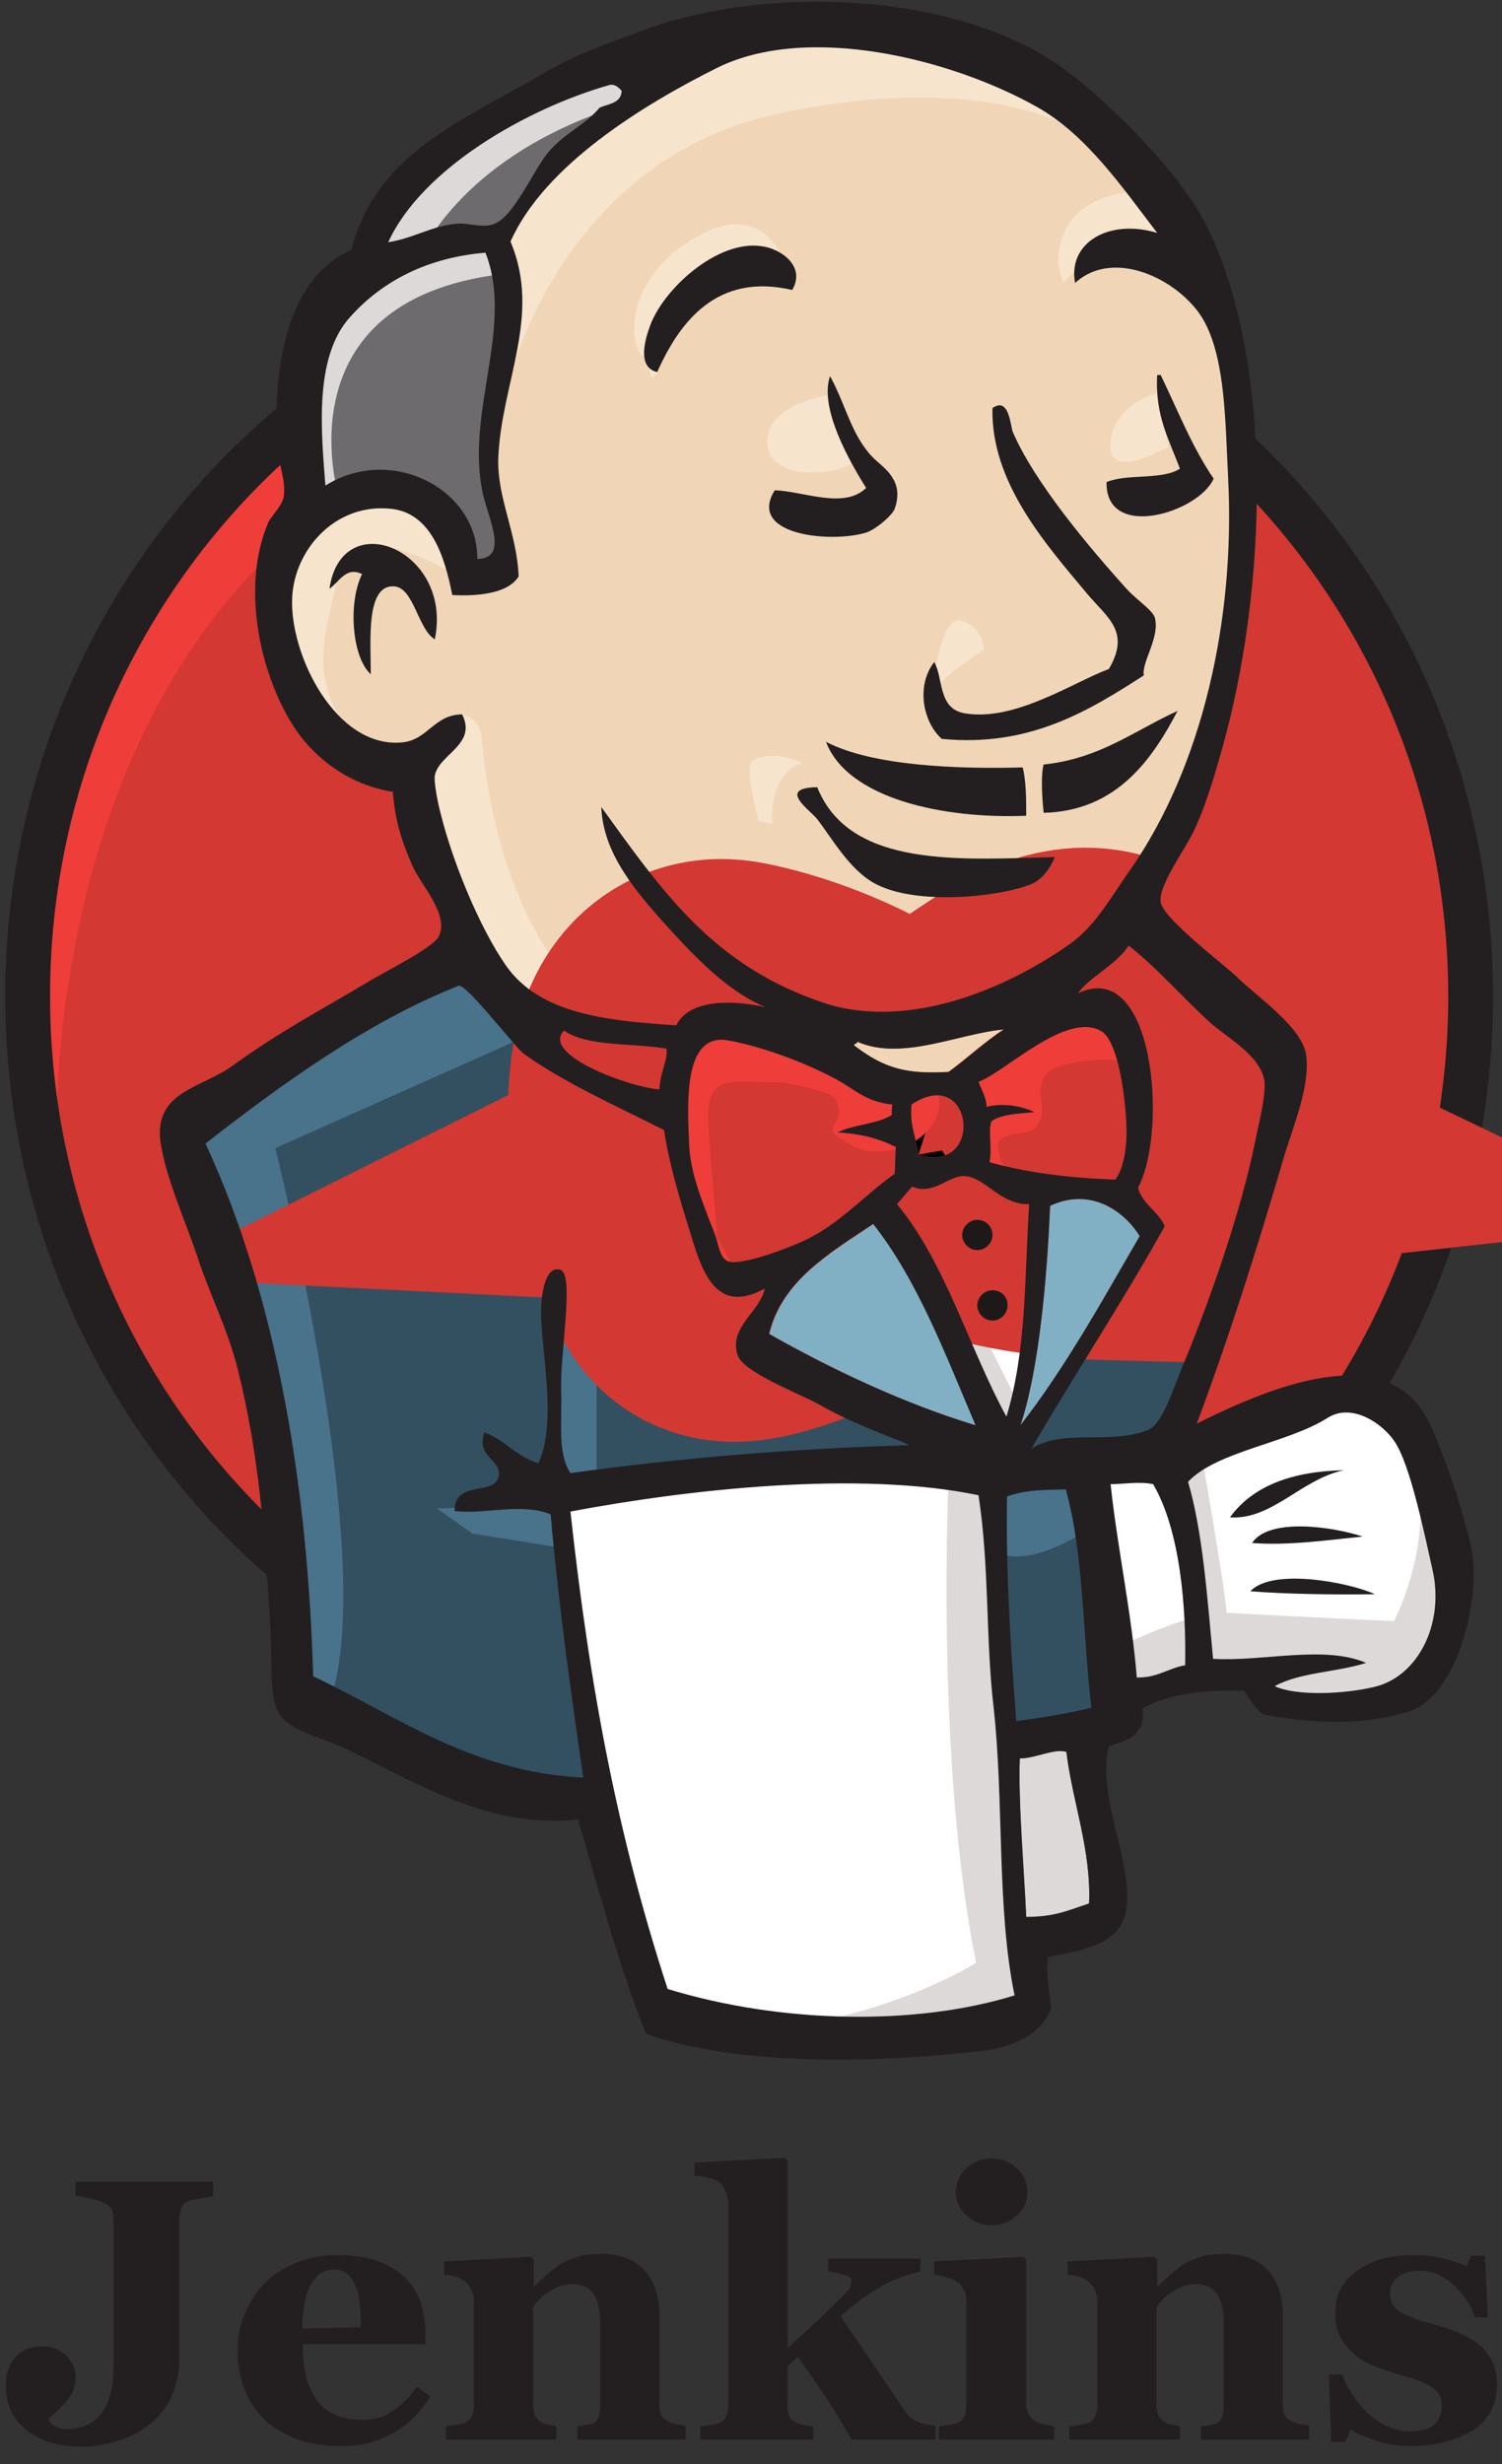
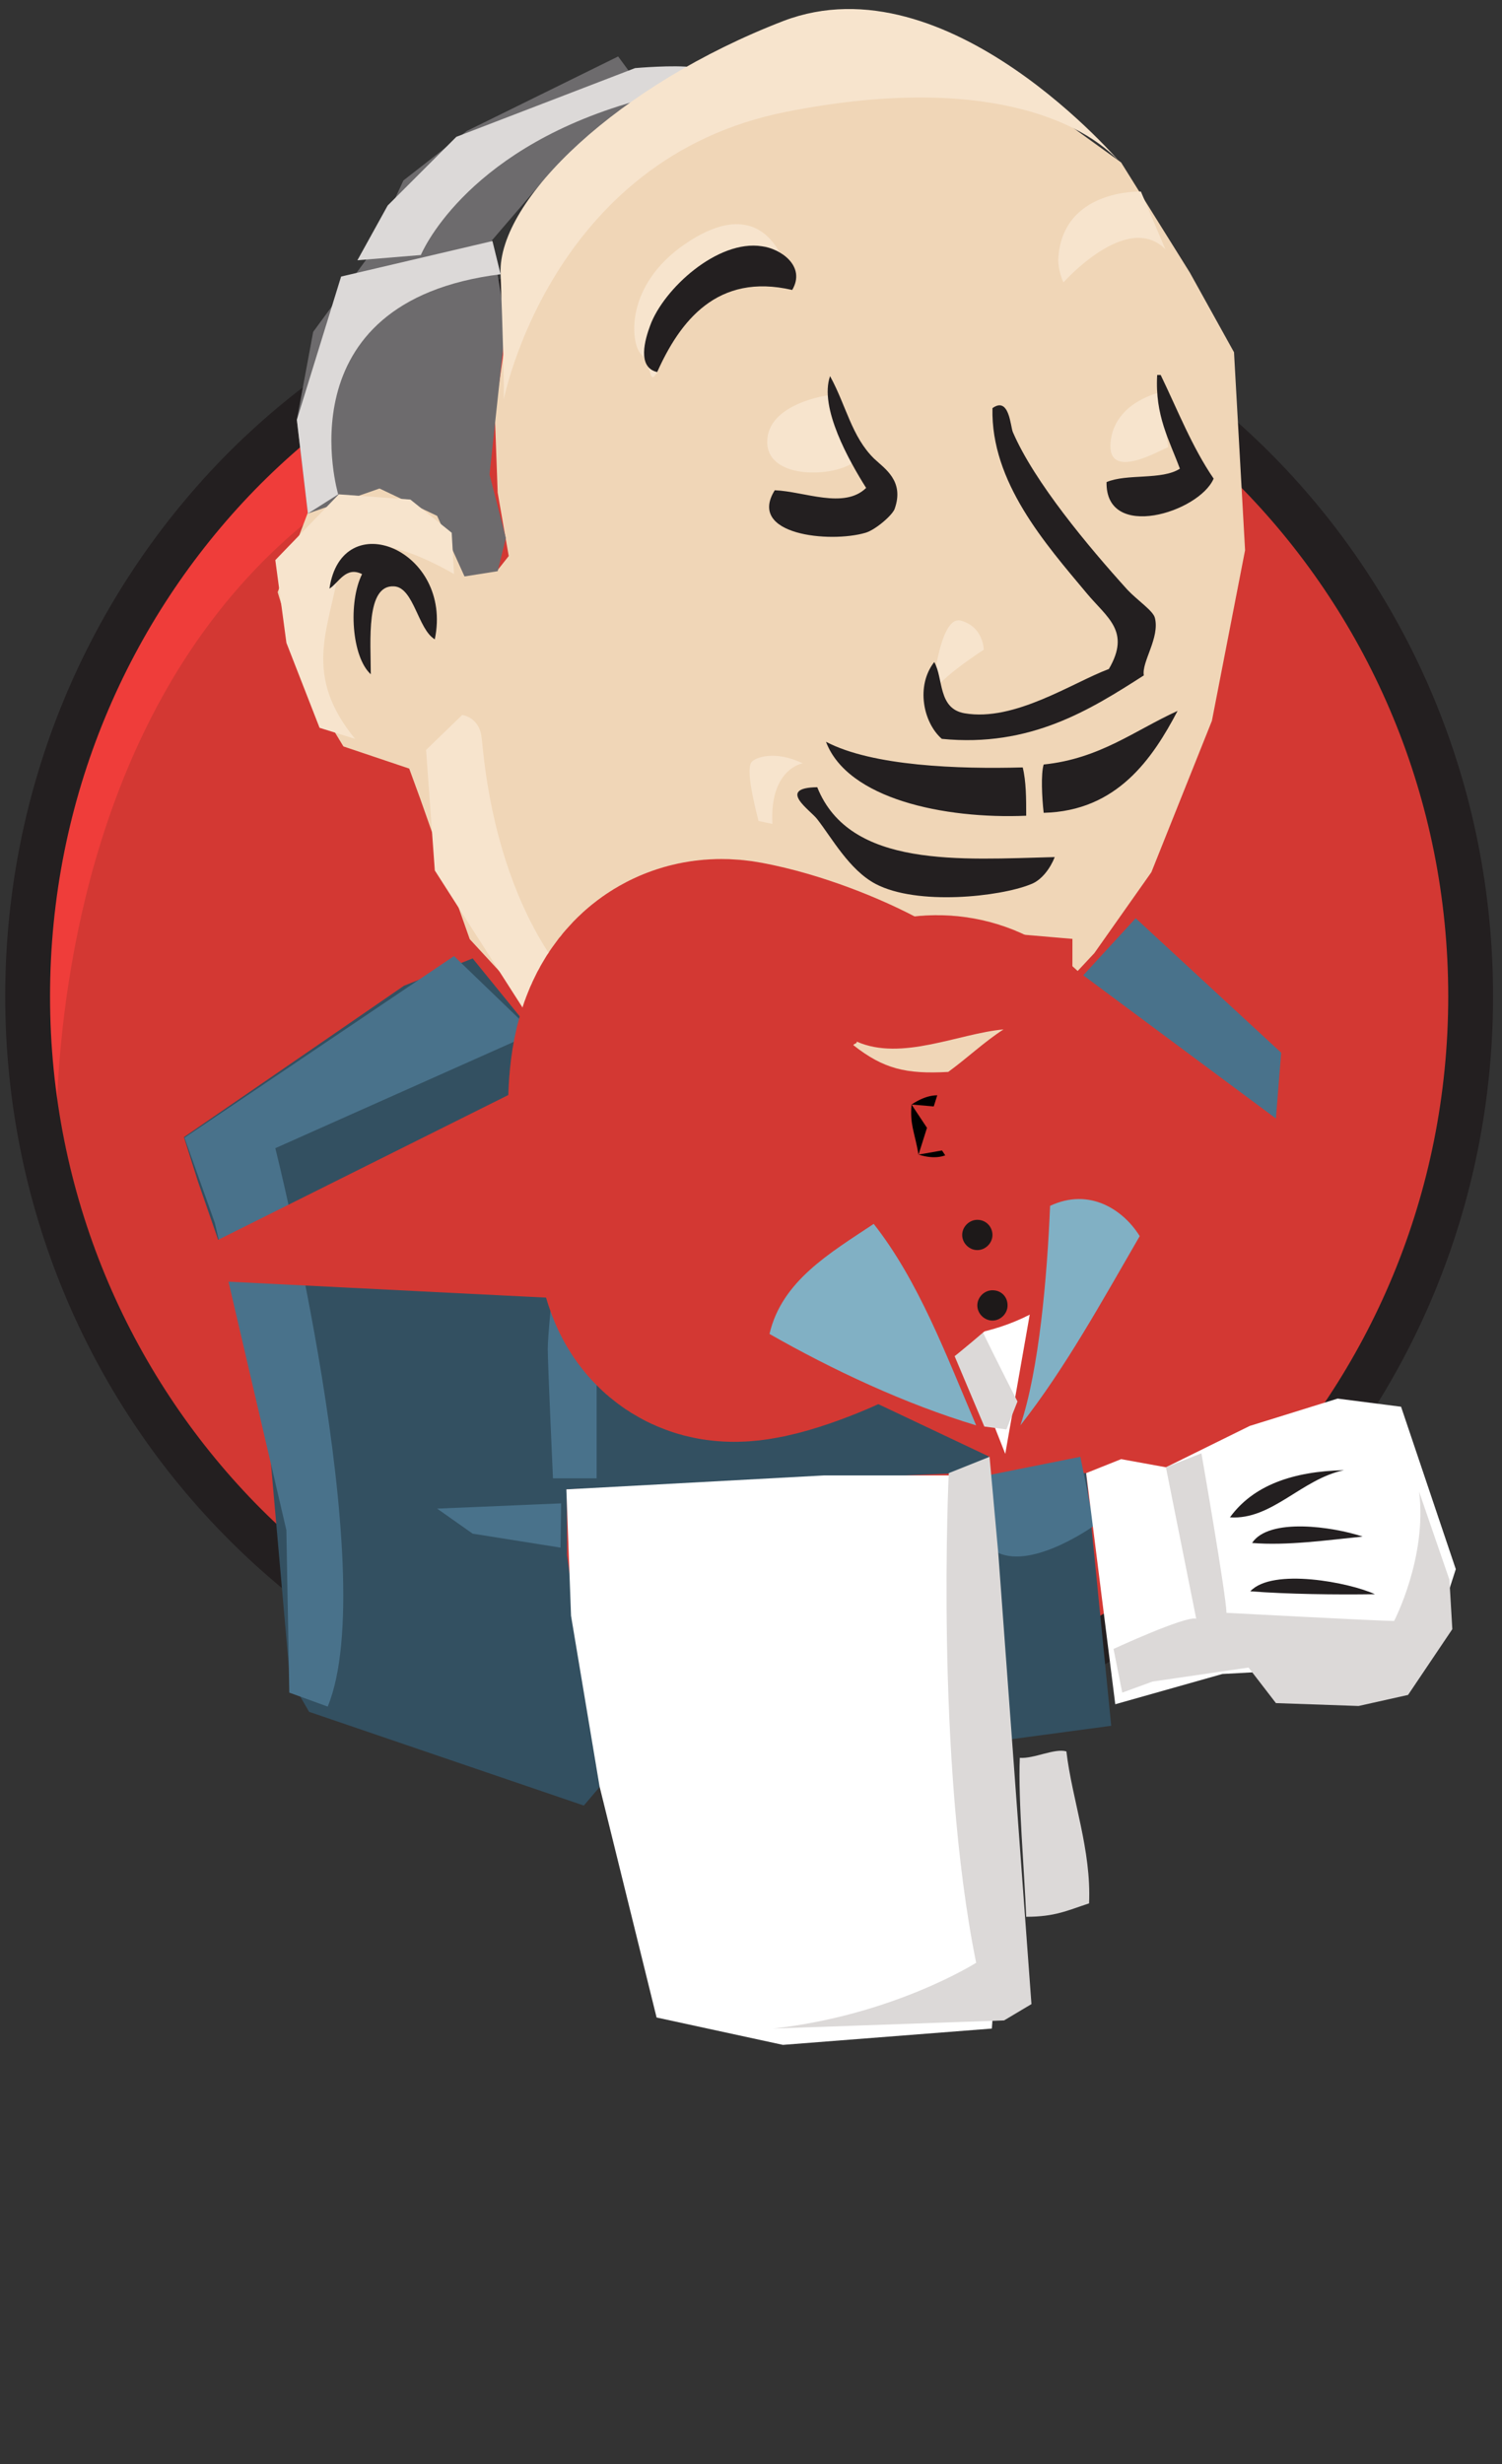
<svg xmlns="http://www.w3.org/2000/svg" width="50" height="82" viewBox="0 0 50 82" fill="none">
  <rect x="0" y="0" width="50" height="82" fill="#333333" stroke="none" />
  <g clip-path="url(#clip0_157_2836)">
    <path d="M48.966 33.057C48.966 46.621 38.211 57.627 24.938 57.627C11.665 57.627 0.911 46.621 0.911 33.057C0.911 19.493 11.665 8.487 24.938 8.487C38.212 8.487 48.966 19.493 48.966 33.057" fill="#D33833" />
    <path d="M1.899 39.141C1.899 39.141 0.155 13.525 23.776 12.789L22.129 10.037L9.32 14.339L5.658 18.544L2.461 24.667L0.639 31.798L1.182 36.564" fill="#EF3D3A" />
    <path d="M8.487 16.296C4.282 20.617 1.666 26.566 1.666 33.154C1.666 39.742 4.282 45.691 8.487 50.012C12.711 54.333 18.505 56.987 24.938 56.987C31.371 56.987 37.165 54.333 41.389 50.012C45.594 45.691 48.21 39.742 48.21 33.154C48.21 26.566 45.594 20.617 41.389 16.296C37.165 11.994 31.371 9.32 24.938 9.32C18.524 9.32 12.711 11.975 8.487 16.296ZM7.421 51.039C2.946 46.466 0.174 40.13 0.174 33.154C0.174 26.178 2.946 19.842 7.421 15.249C11.898 10.677 18.098 7.828 24.938 7.828C31.778 7.828 37.979 10.677 42.455 15.249C46.931 19.822 49.702 26.159 49.702 33.154C49.702 40.129 46.931 46.466 42.455 51.039C37.979 55.631 31.778 58.46 24.938 58.46C18.098 58.46 11.898 55.631 7.421 51.039Z" fill="#231F20" />
    <path d="M35.053 33.193L31.391 33.735L26.45 34.297L23.252 34.375L20.133 34.278L17.749 33.542L15.637 31.255L13.99 26.585L13.622 25.578L11.432 24.841L10.153 22.729L9.243 19.706L10.251 17.052L12.634 16.219L14.552 17.129L15.463 19.145L16.567 18.97L16.935 18.505L16.567 16.393L16.47 13.738L17.013 10.076L16.994 7.984L18.66 5.31L21.586 3.197L26.701 1.008L32.379 1.841L37.32 5.406L39.607 9.069L41.079 11.723L41.447 18.311L40.343 23.989L38.328 29.027L36.429 31.72" fill="#F0D6B7" />
    <path d="M31.953 49.024L18.873 49.566V51.756L19.978 59.449L19.435 60.088L10.289 56.968L9.65 55.864L8.739 45.517L6.588 39.316L6.123 37.843L13.448 32.805L15.734 31.895L17.749 34.375L19.493 35.925L21.509 36.564L22.419 36.836L23.524 41.602L24.357 42.61L26.469 41.874L24.996 44.722L32.941 48.481L31.953 49.024" fill="#335061" />
    <path d="M10.25 17.09L12.634 16.257L14.552 17.168L15.463 19.183L16.567 19.009L16.839 17.904L16.296 15.792L16.838 10.754L16.373 8.003L18.021 6.084L21.586 3.255L20.578 1.879L15.54 4.359L13.428 6.007L12.246 8.564L10.425 11.045L9.882 13.971L10.25 17.09Z" fill="#6D6B6D" />
    <path d="M14.01 8.487C14.01 8.487 15.385 5.096 20.869 3.449C26.352 1.802 21.14 2.267 21.14 2.267L15.191 4.554L12.905 6.84L11.898 8.661L14.01 8.487ZM11.258 16.451C11.258 16.451 9.34 10.037 16.664 9.127L16.393 8.022L11.355 9.204L9.882 13.971L10.25 17.09L11.258 16.451Z" fill="#DCD9D8" />
    <path d="M14.184 24.957L15.385 23.795C15.385 23.795 15.928 23.853 16.025 24.492C16.122 25.132 16.393 30.906 20.326 34.007C20.695 34.297 17.401 33.541 17.401 33.541L14.474 28.968M31.023 23.213C31.023 23.213 31.236 20.442 31.991 20.656C32.747 20.869 32.747 21.624 32.747 21.624C32.747 21.624 30.926 22.787 31.023 23.213ZM38.618 13.06C38.618 13.06 37.107 13.37 36.971 14.707C36.836 16.044 38.618 14.978 38.889 14.881M27.554 13.157C27.554 13.157 25.539 13.428 25.539 14.707C25.539 15.986 27.825 15.889 28.465 15.346M15.114 19.106C15.114 19.106 11.646 16.993 11.278 19.009C10.909 21.024 10.095 22.477 11.82 24.589L10.638 24.221L9.534 21.392L9.165 18.64L11.278 16.451L13.661 16.625L15.037 17.73L15.114 19.106M16.761 13.331C16.761 13.331 18.311 5.27 26.178 3.72C32.65 2.441 36.06 3.992 37.339 5.464C37.339 5.464 31.565 -1.395 26.081 0.697C20.598 2.81 16.567 6.646 16.664 9.107C16.819 13.331 16.761 13.331 16.761 13.331M37.979 6.375C37.979 6.375 35.324 6.278 35.227 8.661C35.227 8.661 35.227 9.03 35.402 9.398C35.402 9.398 37.514 7.014 38.793 8.293" fill="#F7E4CD" />
    <path d="M26.372 9.65C26.372 9.65 25.907 6.007 22.807 8.119C20.791 9.495 20.985 11.413 21.334 11.781C21.702 12.149 21.605 12.886 21.877 12.382C22.148 11.878 22.07 10.231 23.078 9.766C24.066 9.301 25.733 8.797 26.372 9.65Z" fill="#F7E4CD" />
    <path d="M17.769 34.375L9.165 38.211C9.165 38.211 12.73 52.395 10.909 56.794L9.63 56.329L9.533 50.923L7.15 40.692L6.142 37.862L15.114 31.817L17.768 34.375M18.641 42.222L19.861 43.715V49.198H18.408C18.408 49.198 18.234 45.362 18.234 44.897C18.234 44.431 18.408 42.784 18.408 42.784M18.679 50.031L14.552 50.206L15.734 51.039L18.66 51.504" fill="#49728B" />
    <path d="M32.767 49.121L36.157 49.024L36.991 57.433L33.522 57.899L32.767 49.121" fill="#335061" />
-     <path d="M33.677 49.12L38.793 48.849C38.793 48.849 40.905 43.54 40.905 43.269C40.905 42.997 42.726 35.576 42.726 35.576L38.599 31.274L37.766 30.538L35.576 32.728V41.234L33.677 49.12Z" fill="#335061" />
    <path d="M35.964 48.481L32.767 49.121L33.232 51.678C34.413 52.221 36.429 50.768 36.429 50.768M36.06 32.457L42.474 37.223L42.649 35.033L37.805 30.558L36.061 32.457" fill="#49728B" />
    <path d="M21.857 67.141L19.958 59.448L19.009 53.771L18.854 49.566L27.438 49.101H32.767L32.282 58.712L33.115 66.133L33.018 67.509L26.062 68.052L21.857 67.141Z" fill="white" />
    <path d="M31.584 49.024C31.584 49.024 31.119 58.538 32.495 65.32C32.495 65.32 29.744 67.064 25.733 67.509L33.425 67.238L34.336 66.695L33.232 51.698L32.941 48.481" fill="#DCD9D8" />
    <path d="M37.126 56.716L40.692 55.709L47.454 55.341L48.462 52.221L46.64 46.815L44.528 46.544L41.602 47.454L38.812 48.83L37.32 48.559L36.157 49.024" fill="white" />
    <path d="M37.068 54.876C37.068 54.876 39.452 53.771 39.82 53.868L38.812 48.83L39.994 48.365C39.994 48.365 40.827 53.132 40.827 53.674C40.827 53.674 45.943 53.945 46.408 53.945C46.408 53.945 47.512 51.833 47.241 49.644L48.249 52.57L48.346 54.217L46.873 56.406L45.226 56.774L42.474 56.678L41.563 55.495L38.366 55.961L37.359 56.329" fill="#DCD9D8" />
    <path d="M33.464 48.384L31.449 43.269L29.337 40.246C29.337 40.246 29.802 38.967 30.441 38.967H32.553L34.569 39.703L34.394 43.095L33.464 48.384Z" fill="white" />
    <path d="M33.871 46.64C33.871 46.64 31.313 41.699 31.313 40.963C31.313 40.963 31.778 39.858 32.418 40.13C33.057 40.401 34.433 41.137 34.433 41.137V39.393L31.313 38.754L29.201 39.025L32.767 47.474L33.503 47.57" fill="#DCD9D8" />
    <path d="M22.671 34.569L20.133 34.297L17.749 33.561V34.394L18.912 35.673L22.574 37.32" fill="white" />
    <path d="M18.583 34.84C18.583 34.84 21.412 36.022 22.342 35.751L22.439 36.855L19.881 36.312L18.331 35.208L18.583 34.84Z" fill="#DCD9D8" />
    <path d="M37.126 39.277C35.576 39.238 34.161 39.045 32.941 38.696C33.018 38.192 32.863 37.708 32.999 37.34C33.348 37.088 33.91 37.088 34.433 37.03C33.987 36.816 33.348 36.719 32.844 36.855C32.824 36.506 32.67 36.293 32.572 36.022C33.445 35.712 35.499 33.677 36.661 34.336C37.223 34.666 37.456 36.487 37.494 37.398C37.533 38.134 37.417 38.87 37.126 39.277Z" fill="#D33833" />
-     <path d="M37.126 39.277C35.576 39.238 34.161 39.045 32.941 38.696C33.018 38.192 32.863 37.708 32.999 37.34C33.348 37.088 33.91 37.088 34.433 37.03C33.987 36.816 33.348 36.719 32.844 36.855C32.824 36.506 32.67 36.293 32.572 36.022C33.445 35.712 35.499 33.677 36.661 34.336C37.223 34.666 37.456 36.487 37.494 37.398C37.533 38.134 37.417 38.87 37.126 39.277Z" fill="black" stroke="#D33833" stroke-width="11.99" />
    <path d="M29.705 36.739C29.705 36.855 29.705 36.971 29.685 37.088C29.201 37.398 28.426 37.398 27.883 37.669C28.659 37.708 29.279 37.901 29.821 38.153C29.802 38.444 29.802 38.754 29.782 39.045C28.891 39.645 28.077 40.556 27.031 41.137C26.527 41.409 24.803 42.106 24.279 41.971C23.989 41.893 23.95 41.525 23.834 41.176C23.582 40.44 23 39.239 22.942 38.115C22.884 36.7 22.729 34.317 24.26 34.607C25.5 34.84 26.934 35.402 27.883 35.925C28.484 36.274 28.814 36.661 29.705 36.739Z" fill="#D33833" />
    <path d="M29.705 36.739C29.705 36.855 29.705 36.971 29.685 37.088C29.201 37.398 28.426 37.398 27.883 37.669C28.659 37.708 29.279 37.901 29.821 38.153C29.802 38.444 29.802 38.754 29.782 39.045C28.891 39.645 28.077 40.556 27.031 41.137C26.527 41.409 24.803 42.106 24.279 41.971C23.989 41.893 23.95 41.525 23.834 41.176C23.582 40.44 23 39.239 22.942 38.115C22.884 36.7 22.729 34.317 24.26 34.607C25.5 34.84 26.934 35.402 27.883 35.925C28.484 36.274 28.814 36.661 29.705 36.739Z" fill="black" stroke="#D33833" stroke-width="11.99" />
    <path d="M30.577 38.424C30.441 37.649 30.286 37.436 30.344 36.758C32.418 35.382 32.786 39.122 30.577 38.424Z" fill="#D33833" />
    <path d="M30.577 38.424C30.441 37.649 30.286 37.436 30.344 36.758C32.418 35.382 32.786 39.122 30.577 38.424Z" fill="black" stroke="#D33833" stroke-width="11.99" />
-     <path d="M33.561 39.045C33.561 39.045 32.922 38.134 33.386 37.862C33.852 37.591 34.297 37.862 34.569 37.398C34.84 36.932 34.569 36.661 34.665 36.119C34.762 35.576 35.208 35.479 35.673 35.382C36.138 35.285 37.417 35.111 37.591 35.557L37.049 33.91L35.944 33.541L32.476 35.557L32.301 36.565V38.58M23.95 42.067C23.834 40.633 23.718 39.219 23.601 37.785C23.407 35.654 24.105 36.022 25.965 36.022C26.256 36.022 27.709 36.351 27.806 36.565C28.31 37.591 26.973 37.359 28.387 38.134C29.569 38.773 31.681 37.746 31.197 36.293C30.925 35.964 29.802 36.196 29.395 35.983L27.244 34.879C26.333 34.413 24.241 33.716 23.272 34.375C20.811 36.041 23.427 40.227 24.299 41.971" fill="#EF3D3A" />
    <path d="M26.372 9.65C23.872 9.068 22.632 10.696 21.877 12.382C21.198 12.227 21.47 11.297 21.644 10.832C22.09 9.611 23.892 7.964 25.364 8.196C25.984 8.274 26.837 8.855 26.372 9.65ZM38.521 12.479H38.638C39.2 13.641 39.684 14.882 40.401 15.928C39.917 17.052 36.797 18.021 36.836 16.044C37.514 15.754 38.676 15.986 39.277 15.598C38.928 14.649 38.444 13.835 38.521 12.479ZM27.632 12.518C28.174 13.506 28.348 14.533 29.104 15.269C29.453 15.598 30.112 16.006 29.782 16.935C29.705 17.149 29.143 17.633 28.814 17.73C27.632 18.079 24.86 17.808 25.791 16.315C26.779 16.354 28.097 16.955 28.833 16.238C28.271 15.347 27.263 13.564 27.632 12.518ZM38.076 22.477C36.293 23.621 34.297 24.88 31.352 24.589C30.732 24.047 30.48 22.826 31.1 22.032C31.41 22.574 31.216 23.582 32.108 23.737C33.774 24.027 35.712 22.71 36.913 22.264C37.649 21.005 36.855 20.559 36.177 19.745C34.801 18.098 32.98 16.044 33.038 13.583C33.6 13.176 33.638 14.203 33.716 14.378C34.433 16.044 36.235 18.195 37.533 19.629C37.862 19.978 38.386 20.326 38.444 20.559C38.618 21.218 37.998 22.031 38.076 22.477ZM14.474 21.276C13.913 20.947 13.777 19.551 13.118 19.513C12.169 19.455 12.343 21.334 12.343 22.439C11.704 21.857 11.587 20.036 12.053 19.106C11.51 18.834 11.277 19.396 10.967 19.59C11.374 16.781 15.094 18.292 14.474 21.276ZM39.2 23.659C38.366 25.248 37.184 26.992 34.743 27.05C34.685 26.547 34.646 25.752 34.743 25.442C36.623 25.248 37.785 24.299 39.2 23.659ZM27.496 24.686C29.046 25.5 31.914 25.597 34.045 25.539C34.161 26.004 34.161 26.585 34.161 27.147C31.43 27.263 28.213 26.585 27.496 24.686ZM27.205 26.198C28.29 28.91 31.991 28.601 35.111 28.523C34.975 28.872 34.685 29.298 34.297 29.434C33.29 29.84 30.538 30.151 29.143 29.414C28.271 28.949 27.69 27.883 27.205 27.263C26.992 26.973 25.829 26.217 27.205 26.198Z" fill="#231F20" />
    <path d="M37.94 41.137C36.681 43.307 35.46 45.536 33.968 47.435C34.588 45.594 34.859 42.494 34.956 40.13C36.274 39.51 37.398 40.265 37.94 41.137Z" fill="#81B0C4" />
    <path d="M44.741 48.927C43.327 49.217 42.339 50.593 40.944 50.496C41.719 49.43 43.036 48.965 44.741 48.927ZM45.361 51.136C44.199 51.252 42.842 51.446 41.68 51.349C42.242 50.496 44.373 50.806 45.361 51.136ZM45.768 53.054C44.47 53.073 42.862 53.054 41.622 52.957C42.358 52.163 44.935 52.666 45.768 53.054Z" fill="#231F20" />
    <path d="M35.499 58.286C35.692 59.914 36.332 61.561 36.254 63.343C35.537 63.576 35.13 63.789 34.161 63.789C34.103 62.278 33.89 59.953 33.948 58.499C34.413 58.538 35.111 58.17 35.499 58.286Z" fill="#DCD9D8" />
    <path d="M33.406 34.258C32.747 34.685 32.205 35.208 31.565 35.673C30.17 35.751 29.414 35.576 28.407 34.782C28.426 34.724 28.523 34.743 28.523 34.665C30.015 35.324 31.914 34.394 33.406 34.258Z" fill="#F0D6B7" />
    <path d="M25.616 44.393C26.023 42.629 27.632 41.699 29.085 40.73C30.577 42.629 31.488 45.071 32.495 47.435C30.112 46.718 27.69 45.575 25.616 44.393Z" fill="#81B0C4" />
-     <path d="M33.949 58.518C33.89 59.972 34.084 62.278 34.161 63.808C35.13 63.808 35.537 63.595 36.254 63.362C36.332 61.58 35.692 59.933 35.499 58.305C35.111 58.169 34.413 58.538 33.949 58.518ZM18.989 50.303C19.629 56.135 20.54 61.018 22.225 66.192C25.965 67.335 30.46 67.432 33.774 66.405C33.173 63.498 33.425 59.952 33.077 56.832C32.805 54.488 32.941 52.143 32.573 49.76C28.562 48.927 22.904 49.566 18.989 50.303ZM33.522 49.799C33.483 52.298 33.638 54.778 33.832 57.278C34.801 57.142 35.44 57.046 36.332 56.832C36.041 54.43 36.08 51.698 35.479 49.566C34.801 49.586 34.2 49.566 33.522 49.799ZM38.386 49.392C37.921 49.295 37.398 49.392 36.971 49.392C37.184 51.426 37.669 53.674 37.843 55.825C38.521 55.844 38.889 55.515 39.452 55.418C39.49 53.538 39.297 50.942 38.386 49.392ZM45.768 56.135C47.202 55.786 48.094 54.042 47.687 52.24C47.415 51.039 46.95 48.752 46.427 47.977C46.059 47.415 45.032 46.66 44.199 47.183C42.862 48.035 40.517 48.287 39.548 49.314C40.033 50.942 40.188 53.151 40.382 55.205C42.048 55.302 44.083 54.74 45.478 55.34C44.509 55.651 43.269 55.651 42.435 56.115C43.133 56.445 44.722 56.387 45.768 56.135ZM32.476 47.435C31.468 45.071 30.558 42.629 29.065 40.73C27.612 41.699 26.023 42.629 25.597 44.392C27.69 45.575 30.112 46.718 32.476 47.435ZM34.956 40.13C34.859 42.493 34.588 45.594 33.968 47.435C35.46 45.516 36.681 43.307 37.94 41.137C37.398 40.265 36.274 39.509 34.956 40.129L34.956 40.13ZM32.146 39.142C31.584 39.083 31.1 39.8 30.364 39.49C30.189 39.684 30.034 39.878 29.86 40.071C31.488 42.048 32.243 44.838 33.503 47.144C34.181 44.916 34.103 42.493 34.259 40.071C33.328 40.11 32.805 39.2 32.146 39.142ZM30.344 36.758C30.286 37.436 30.441 37.649 30.577 38.424C32.786 39.122 32.418 35.382 30.344 36.758ZM27.883 35.944C26.934 35.421 25.5 34.859 24.26 34.627C22.729 34.336 22.884 36.719 22.942 38.134C23 39.258 23.582 40.44 23.834 41.195C23.95 41.544 23.989 41.912 24.279 41.99C24.803 42.106 26.546 41.428 27.031 41.156C28.077 40.595 28.891 39.684 29.782 39.064C29.802 38.773 29.802 38.463 29.821 38.172C29.279 37.901 28.678 37.727 27.883 37.688C28.407 37.417 29.201 37.417 29.685 37.107C29.685 36.99 29.685 36.874 29.705 36.758C28.814 36.661 28.484 36.273 27.883 35.944ZM18.776 34.297C17.982 35.111 21.005 36.196 21.954 36.254C21.954 35.75 22.245 35.266 22.186 34.898C21.043 34.704 19.551 34.84 18.776 34.297ZM28.542 34.665C28.542 34.743 28.445 34.723 28.426 34.782C29.453 35.576 30.209 35.75 31.584 35.673C32.205 35.227 32.766 34.685 33.425 34.258C31.914 34.394 30.015 35.324 28.542 34.665ZM37.494 37.378C37.456 36.487 37.223 34.646 36.661 34.316C35.499 33.638 33.445 35.692 32.573 36.002C32.67 36.273 32.825 36.487 32.844 36.835C33.367 36.7 33.987 36.797 34.433 37.01C33.91 37.068 33.348 37.068 32.999 37.32C32.883 37.688 33.038 38.172 32.941 38.676C34.161 39.025 35.576 39.2 37.126 39.258C37.417 38.87 37.533 38.134 37.494 37.378ZM17.439 35.072C17.187 34.898 15.502 32.708 15.269 32.805C12.227 34.007 9.378 36.08 6.84 38.056C9.262 43.269 10.25 49.644 10.425 55.786C13.196 57.084 15.637 58.964 19.416 59.158C18.97 56.077 18.583 53.306 18.331 50.399C17.381 49.992 16.025 50.419 15.133 50.283C15.133 49.217 16.49 49.818 16.606 49.101C16.684 48.558 15.85 48.52 16.122 47.667C16.819 47.919 17.187 48.481 17.924 48.694C18.602 47.221 17.924 44.606 18.021 43.365C18.04 43.133 18.137 42.087 18.66 42.261C19.125 42.416 18.641 45.071 18.679 46.233C18.718 47.318 18.544 48.345 18.989 49.024C22.632 48.52 26.333 48.21 30.286 48.093C29.414 47.725 28.387 47.377 27.263 46.737C26.643 46.388 24.725 45.671 24.551 45.09C24.26 44.16 25.287 43.676 25.461 42.881C23.62 43.889 23.272 41.912 22.826 40.536C22.439 39.277 22.206 38.328 22.109 37.61C20.501 36.797 18.796 36.041 17.439 35.072ZM35.886 33.057C38.425 31.836 38.889 37.649 37.882 39.529C38.037 40.091 38.56 40.304 38.773 40.808C37.359 43.346 35.789 45.71 34.336 48.21C35.402 47.531 36.952 48.093 38.211 47.59C38.676 47.415 39.006 46.35 39.355 45.497C40.323 43.172 41.331 40.226 41.777 38.018C41.874 37.514 42.164 36.409 42.087 35.963C41.971 35.15 40.885 34.549 40.323 34.065C39.297 33.134 38.657 32.34 37.572 31.468C37.165 32.108 36.235 32.534 35.886 33.057V33.057ZM11.646 10.56C10.444 11.897 10.696 14.378 10.832 16.16C13.021 14.784 15.909 16.276 15.889 18.602C16.935 18.582 16.277 17.303 16.083 16.47C15.463 13.777 17.129 10.87 16.16 8.41C14.281 8.564 12.75 9.32 11.646 10.56ZM20.288 2.829C17.556 3.604 14.048 5.6 12.924 8.061C13.796 7.925 14.397 7.499 15.25 7.441C15.579 7.421 16.005 7.576 16.373 7.479C17.11 7.286 17.749 5.619 18.311 4.999C18.854 4.398 19.512 4.127 19.958 3.585C20.249 3.449 20.675 3.449 20.695 3.023C20.578 2.887 20.443 2.79 20.288 2.829ZM34.53 3.565C31.681 1.957 26.876 0.756 23.853 2.267C21.412 3.488 18.118 5.503 16.994 8.041C18.04 10.502 16.684 12.75 16.587 15.249C16.548 16.586 17.207 17.73 17.265 19.183C16.897 19.784 15.812 19.842 15.056 19.803C14.804 18.524 14.358 17.09 13.041 16.935C11.181 16.722 9.805 18.272 9.727 19.881C9.63 21.78 11.181 24.919 13.389 24.706C14.242 24.628 14.455 23.775 15.385 23.775C15.889 24.783 14.61 25.093 14.475 25.81C14.436 26.004 14.572 26.721 14.668 27.069C15.075 28.716 15.967 30.867 16.838 32.127C17.962 33.735 20.152 33.968 22.516 34.123C22.942 33.212 24.492 33.289 25.5 33.522C24.279 33.038 23.155 31.875 22.225 30.848C21.16 29.666 20.075 28.407 20.016 26.856C22.051 29.666 23.717 32.127 27.399 33.367C30.189 34.297 33.445 32.941 35.596 31.429C36.487 30.809 37.01 29.802 37.65 28.91C40.013 25.5 41.118 20.655 40.885 15.947C40.788 14.009 40.788 12.072 40.13 10.773C39.452 9.417 37.146 8.177 35.789 9.417C35.537 8.08 36.913 7.266 38.521 7.751C37.378 6.259 36.177 4.495 34.53 3.565ZM39.839 47.377C42.067 46.272 46.214 44.412 47.59 47.377C48.113 48.481 48.714 50.322 48.966 51.465C49.334 53.054 48.559 56.426 46.912 56.949C45.458 57.414 43.773 57.394 42.029 57.046C41.816 56.871 41.602 56.581 41.428 56.27C40.188 56.232 39.006 56.329 38.037 56.852C38.134 57.782 37.514 57.918 36.913 58.111C36.487 59.836 37.785 62.084 37.475 63.634C37.262 64.758 35.886 64.932 34.879 65.126C34.84 65.746 34.917 66.269 34.995 66.792C34.762 67.645 33.735 68.129 32.747 68.246C29.511 68.633 24.609 68.807 21.509 67.683C20.636 65.552 19.958 62.975 19.241 60.553C16.218 60.882 13.758 59.255 11.452 58.169C10.657 57.801 9.553 57.588 9.243 56.949C8.952 56.329 9.068 55.147 8.991 54.042C8.816 51.194 8.642 48.442 7.906 45.536C7.576 44.218 6.976 43.075 6.569 41.816C6.181 40.653 5.522 39.2 5.348 38.037C5.096 36.312 6.724 36.215 7.751 35.46C9.359 34.297 10.618 33.657 12.362 32.611C12.886 32.301 14.436 31.526 14.61 31.158C14.959 30.441 14.01 29.433 13.758 28.872C13.351 27.98 13.137 27.224 13.079 26.352C11.626 26.12 10.502 25.248 9.844 24.279C8.739 22.651 7.964 19.648 8.933 17.381C9.01 17.207 9.378 16.838 9.437 16.567C9.553 16.025 9.223 15.307 9.204 14.726C9.107 11.761 9.708 9.204 11.704 8.312C12.518 5.077 15.424 4.011 18.156 2.403C19.183 1.802 20.307 1.414 21.47 0.988C25.636 -0.543 32.05 -0.252 35.518 2.364C36.991 3.468 39.335 5.813 40.168 7.518C42.397 11.994 42.222 19.493 40.672 24.957C40.459 25.694 40.168 26.759 39.742 27.651C39.452 28.271 38.541 29.491 38.638 30.034C38.754 30.596 40.73 32.088 41.157 32.495C41.913 33.231 43.366 34.2 43.482 35.13C43.617 36.118 43.056 37.475 42.765 38.424C41.835 41.602 40.905 44.528 39.839 47.377Z" fill="#231F20" />
    <path d="M25.016 25.364C25.132 25.209 25.791 24.957 26.721 25.403C26.721 25.403 25.616 25.578 25.713 27.419L25.248 27.321C25.268 27.341 24.783 25.674 25.016 25.364Z" fill="#F7E4CD" />
    <path d="M33.038 41.099C33.038 41.37 32.805 41.602 32.534 41.602C32.263 41.602 32.03 41.37 32.03 41.099C32.03 40.827 32.263 40.595 32.534 40.595C32.825 40.595 33.038 40.827 33.038 41.099ZM33.541 43.443C33.541 43.715 33.309 43.947 33.038 43.947C32.766 43.947 32.534 43.715 32.534 43.443C32.534 43.172 32.766 42.939 33.038 42.939C33.328 42.939 33.541 43.153 33.541 43.443Z" fill="#1D1919" />
-     <path d="M7.15 73.09C6.995 73.109 6.86 73.129 6.743 73.148C6.627 73.168 6.511 73.187 6.356 73.226C6.181 73.264 6.084 73.342 6.046 73.458C6.007 73.574 5.968 73.69 5.968 73.846V78.573C5.968 78.989 5.875 79.4 5.697 79.775C5.522 80.143 5.29 80.434 4.98 80.686C4.67 80.918 4.321 81.112 3.934 81.228C3.546 81.345 3.139 81.422 2.713 81.422C1.957 81.422 1.356 81.248 0.891 80.879C0.426 80.511 0.194 80.027 0.194 79.387C0.194 79.019 0.291 78.709 0.504 78.457C0.717 78.205 1.008 78.089 1.376 78.089C1.725 78.089 1.996 78.186 2.209 78.399C2.422 78.612 2.519 78.864 2.519 79.155C2.519 79.407 2.422 79.659 2.248 79.872C2.073 80.085 1.86 80.298 1.628 80.473V80.55C1.666 80.627 1.744 80.705 1.86 80.763C1.976 80.821 2.112 80.841 2.228 80.841C2.713 80.841 3.1 80.666 3.372 80.317C3.643 79.969 3.779 79.446 3.779 78.748V73.904C3.779 73.768 3.759 73.632 3.72 73.536C3.682 73.439 3.565 73.361 3.391 73.284C3.275 73.226 3.12 73.187 2.945 73.148C2.771 73.109 2.635 73.09 2.519 73.071V72.606H7.092V73.09H7.15ZM14.32 79.756C14.184 79.988 14.01 80.201 13.816 80.414C13.622 80.627 13.389 80.783 13.137 80.938C12.866 81.093 12.595 81.209 12.324 81.286C12.052 81.364 11.723 81.403 11.374 81.403C10.774 81.403 10.27 81.325 9.824 81.151C9.398 80.976 9.03 80.763 8.758 80.473C8.468 80.182 8.274 79.852 8.119 79.465C7.978 79.06 7.906 78.634 7.906 78.205C7.906 77.799 7.983 77.392 8.138 77.023C8.293 76.655 8.507 76.306 8.778 76.016C9.049 75.725 9.398 75.493 9.824 75.318C10.267 75.137 10.741 75.045 11.219 75.047C11.781 75.047 12.246 75.125 12.614 75.26C12.983 75.396 13.273 75.59 13.506 75.822C13.738 76.055 13.893 76.326 14.01 76.636C14.107 76.946 14.165 77.275 14.165 77.624V78.012H10.076C10.076 78.845 10.231 79.465 10.56 79.891C10.87 80.318 11.394 80.531 12.072 80.531C12.46 80.531 12.789 80.434 13.099 80.221C13.408 80.011 13.672 79.741 13.874 79.426L14.32 79.756V79.756ZM12.014 77.45C12.014 77.217 11.995 76.965 11.975 76.713C11.956 76.461 11.917 76.248 11.839 76.093C11.762 75.9 11.685 75.764 11.549 75.667C11.433 75.57 11.277 75.531 11.103 75.531C10.793 75.531 10.541 75.686 10.367 75.996C10.173 76.306 10.076 76.81 10.057 77.488L12.014 77.45ZM22.865 81.189H19.222V80.744C19.299 80.744 19.396 80.724 19.493 80.705C19.61 80.686 19.687 80.666 19.745 80.647C19.823 80.608 19.881 80.531 19.919 80.453C19.958 80.376 19.978 80.24 19.978 80.085V77.256C19.978 76.849 19.9 76.539 19.745 76.326C19.59 76.113 19.377 76.016 19.067 76.016C18.912 76.016 18.757 76.036 18.621 76.094C18.485 76.132 18.35 76.21 18.214 76.307C18.098 76.384 18.001 76.462 17.924 76.559C17.846 76.636 17.788 76.714 17.749 76.791V80.027C17.749 80.163 17.769 80.279 17.808 80.376C17.846 80.473 17.924 80.55 18.001 80.589C18.059 80.628 18.137 80.667 18.234 80.686L18.524 80.744V81.19H14.843V80.744C14.94 80.744 15.036 80.725 15.153 80.705C15.25 80.686 15.347 80.667 15.424 80.647C15.56 80.608 15.637 80.531 15.695 80.434C15.734 80.337 15.773 80.221 15.773 80.066V76.539C15.773 76.423 15.734 76.287 15.676 76.171C15.618 76.055 15.521 75.958 15.424 75.88C15.347 75.842 15.269 75.784 15.153 75.764C15.034 75.725 14.91 75.705 14.785 75.706V75.26L17.672 75.105L17.769 75.202V76.074H17.788C17.93 75.958 18.065 75.835 18.195 75.706C18.338 75.582 18.486 75.466 18.641 75.357C18.796 75.26 18.989 75.183 19.222 75.105C19.454 75.028 19.726 75.008 19.997 75.008C20.656 75.008 21.14 75.202 21.47 75.57C21.799 75.939 21.954 76.442 21.954 77.062V80.027C21.954 80.182 21.974 80.298 22.012 80.376C22.051 80.473 22.148 80.531 22.264 80.589C22.322 80.609 22.4 80.647 22.497 80.667C22.593 80.686 22.69 80.705 22.826 80.725V81.189H22.865ZM31.197 81.189H28.349C28.048 80.653 27.725 80.129 27.38 79.62C27.089 79.194 26.818 78.787 26.566 78.438L26.217 78.748V80.066C26.217 80.201 26.236 80.337 26.275 80.414C26.314 80.511 26.391 80.57 26.527 80.627C26.605 80.666 26.682 80.686 26.779 80.705C26.876 80.725 26.973 80.744 27.07 80.744V81.189H23.31V80.744C23.407 80.744 23.504 80.724 23.62 80.705C23.717 80.686 23.814 80.666 23.892 80.647C24.027 80.608 24.105 80.531 24.163 80.434C24.202 80.337 24.241 80.221 24.241 80.066V73.323C24.241 73.187 24.202 73.051 24.144 72.916C24.085 72.78 24.008 72.664 23.892 72.586C23.814 72.547 23.698 72.489 23.543 72.47C23.388 72.431 23.252 72.412 23.117 72.412V71.966L26.12 71.811L26.217 71.908V78.147C26.508 77.876 26.857 77.566 27.225 77.217C27.593 76.868 27.903 76.578 28.116 76.345C28.252 76.21 28.329 76.113 28.329 76.035C28.349 75.958 28.349 75.919 28.349 75.9C28.349 75.822 28.29 75.764 28.155 75.725C28.019 75.686 27.845 75.628 27.573 75.59V75.163H30.635V75.59C30.228 75.706 29.918 75.803 29.705 75.9C29.492 75.996 29.259 76.132 29.007 76.287C28.843 76.399 28.681 76.515 28.523 76.636C28.368 76.752 28.194 76.907 27.98 77.082C28.368 77.663 28.736 78.186 29.065 78.671C29.395 79.155 29.744 79.678 30.112 80.221C30.228 80.414 30.383 80.531 30.577 80.608C30.771 80.666 30.945 80.705 31.139 80.725V81.189H31.197V81.189ZM35.072 81.189H31.255V80.744C31.352 80.744 31.468 80.724 31.565 80.705C31.662 80.686 31.759 80.666 31.817 80.647C31.953 80.608 32.03 80.531 32.088 80.434C32.146 80.337 32.166 80.221 32.166 80.066V76.539C32.166 76.403 32.127 76.268 32.069 76.171C32.018 76.066 31.937 75.978 31.837 75.919C31.759 75.88 31.662 75.822 31.507 75.783C31.352 75.745 31.216 75.706 31.1 75.706V75.26L34.065 75.105L34.161 75.202V80.008C34.161 80.143 34.2 80.26 34.258 80.376C34.317 80.473 34.413 80.55 34.51 80.589C34.588 80.628 34.685 80.667 34.782 80.686C34.879 80.705 34.975 80.725 35.092 80.744V81.19H35.072L35.072 81.189ZM34.2 72.954C34.2 73.264 34.084 73.516 33.852 73.729C33.619 73.943 33.328 74.059 33.018 74.059C32.689 74.059 32.418 73.943 32.166 73.729C31.933 73.516 31.817 73.245 31.817 72.954C31.817 72.644 31.933 72.392 32.166 72.16C32.398 71.947 32.689 71.83 33.018 71.83C33.348 71.83 33.619 71.947 33.852 72.16C34.084 72.373 34.2 72.644 34.2 72.954V72.954ZM43.618 81.189H39.975V80.744C40.052 80.744 40.149 80.724 40.246 80.705C40.362 80.686 40.44 80.666 40.498 80.647C40.575 80.608 40.633 80.531 40.672 80.453C40.711 80.376 40.73 80.24 40.73 80.085V77.256C40.73 76.849 40.653 76.539 40.498 76.326C40.343 76.113 40.13 76.016 39.82 76.016C39.665 76.016 39.51 76.036 39.374 76.094C39.238 76.152 39.103 76.21 38.967 76.307C38.851 76.384 38.754 76.462 38.676 76.559C38.599 76.636 38.541 76.714 38.502 76.791V80.027C38.502 80.163 38.521 80.279 38.56 80.376C38.599 80.473 38.676 80.55 38.754 80.589C38.812 80.628 38.889 80.667 38.986 80.686L39.277 80.744V81.19H35.596V80.744C35.692 80.744 35.789 80.725 35.906 80.705C36.002 80.686 36.099 80.667 36.177 80.647C36.312 80.608 36.39 80.531 36.448 80.434C36.487 80.337 36.526 80.221 36.526 80.066V76.539C36.526 76.423 36.487 76.287 36.429 76.171C36.371 76.055 36.274 75.958 36.177 75.88C36.099 75.842 36.022 75.784 35.905 75.764C35.787 75.725 35.662 75.705 35.537 75.706V75.26L38.425 75.105L38.521 75.202V76.074H38.541C38.682 75.958 38.818 75.835 38.948 75.706C39.09 75.582 39.239 75.466 39.393 75.357C39.548 75.26 39.742 75.183 39.975 75.105C40.207 75.028 40.479 75.008 40.75 75.008C41.408 75.008 41.893 75.202 42.222 75.57C42.552 75.939 42.707 76.442 42.707 77.062V80.027C42.707 80.182 42.726 80.298 42.765 80.376C42.804 80.473 42.901 80.531 43.017 80.589C43.075 80.609 43.153 80.647 43.249 80.667C43.346 80.686 43.443 80.705 43.579 80.725V81.189H43.618ZM46.97 81.403C46.582 81.403 46.195 81.345 45.827 81.228C45.458 81.112 45.168 80.996 44.955 80.86L44.78 81.267H44.315L44.238 79.019H44.683C44.741 79.194 44.838 79.407 44.993 79.639C45.129 79.872 45.303 80.066 45.478 80.259C45.678 80.441 45.899 80.597 46.136 80.725C46.388 80.841 46.64 80.918 46.912 80.918C47.28 80.918 47.551 80.841 47.725 80.705C47.9 80.57 47.997 80.337 47.997 80.046C47.997 79.891 47.958 79.756 47.88 79.639C47.803 79.543 47.687 79.446 47.551 79.368C47.396 79.291 47.222 79.213 47.028 79.155C46.834 79.097 46.602 79.039 46.33 78.942C46.059 78.864 45.827 78.787 45.633 78.69C45.439 78.612 45.226 78.477 45.032 78.302C44.858 78.147 44.703 77.954 44.606 77.74C44.489 77.527 44.451 77.256 44.451 76.946C44.451 76.384 44.683 75.919 45.168 75.57C45.652 75.222 46.272 75.047 47.047 75.047C47.415 75.047 47.745 75.086 48.055 75.163C48.365 75.241 48.617 75.318 48.83 75.415L48.966 75.066H49.431L49.528 77.12H49.101C48.966 76.694 48.714 76.345 48.384 76.035C48.035 75.725 47.667 75.57 47.28 75.57C46.97 75.57 46.718 75.628 46.544 75.764C46.369 75.9 46.272 76.074 46.272 76.306C46.272 76.617 46.408 76.83 46.66 76.965C46.912 77.101 47.28 77.237 47.745 77.353C48.462 77.547 48.985 77.799 49.334 78.109C49.663 78.438 49.837 78.845 49.837 79.329C49.837 79.988 49.586 80.511 49.062 80.86C48.481 81.209 47.803 81.403 46.97 81.403Z" fill="#231F20" />
  </g>
  <defs>
    <clipPath id="clip0_157_2836">
      <rect width="50" height="81.433" fill="white" />
    </clipPath>
  </defs>
</svg>